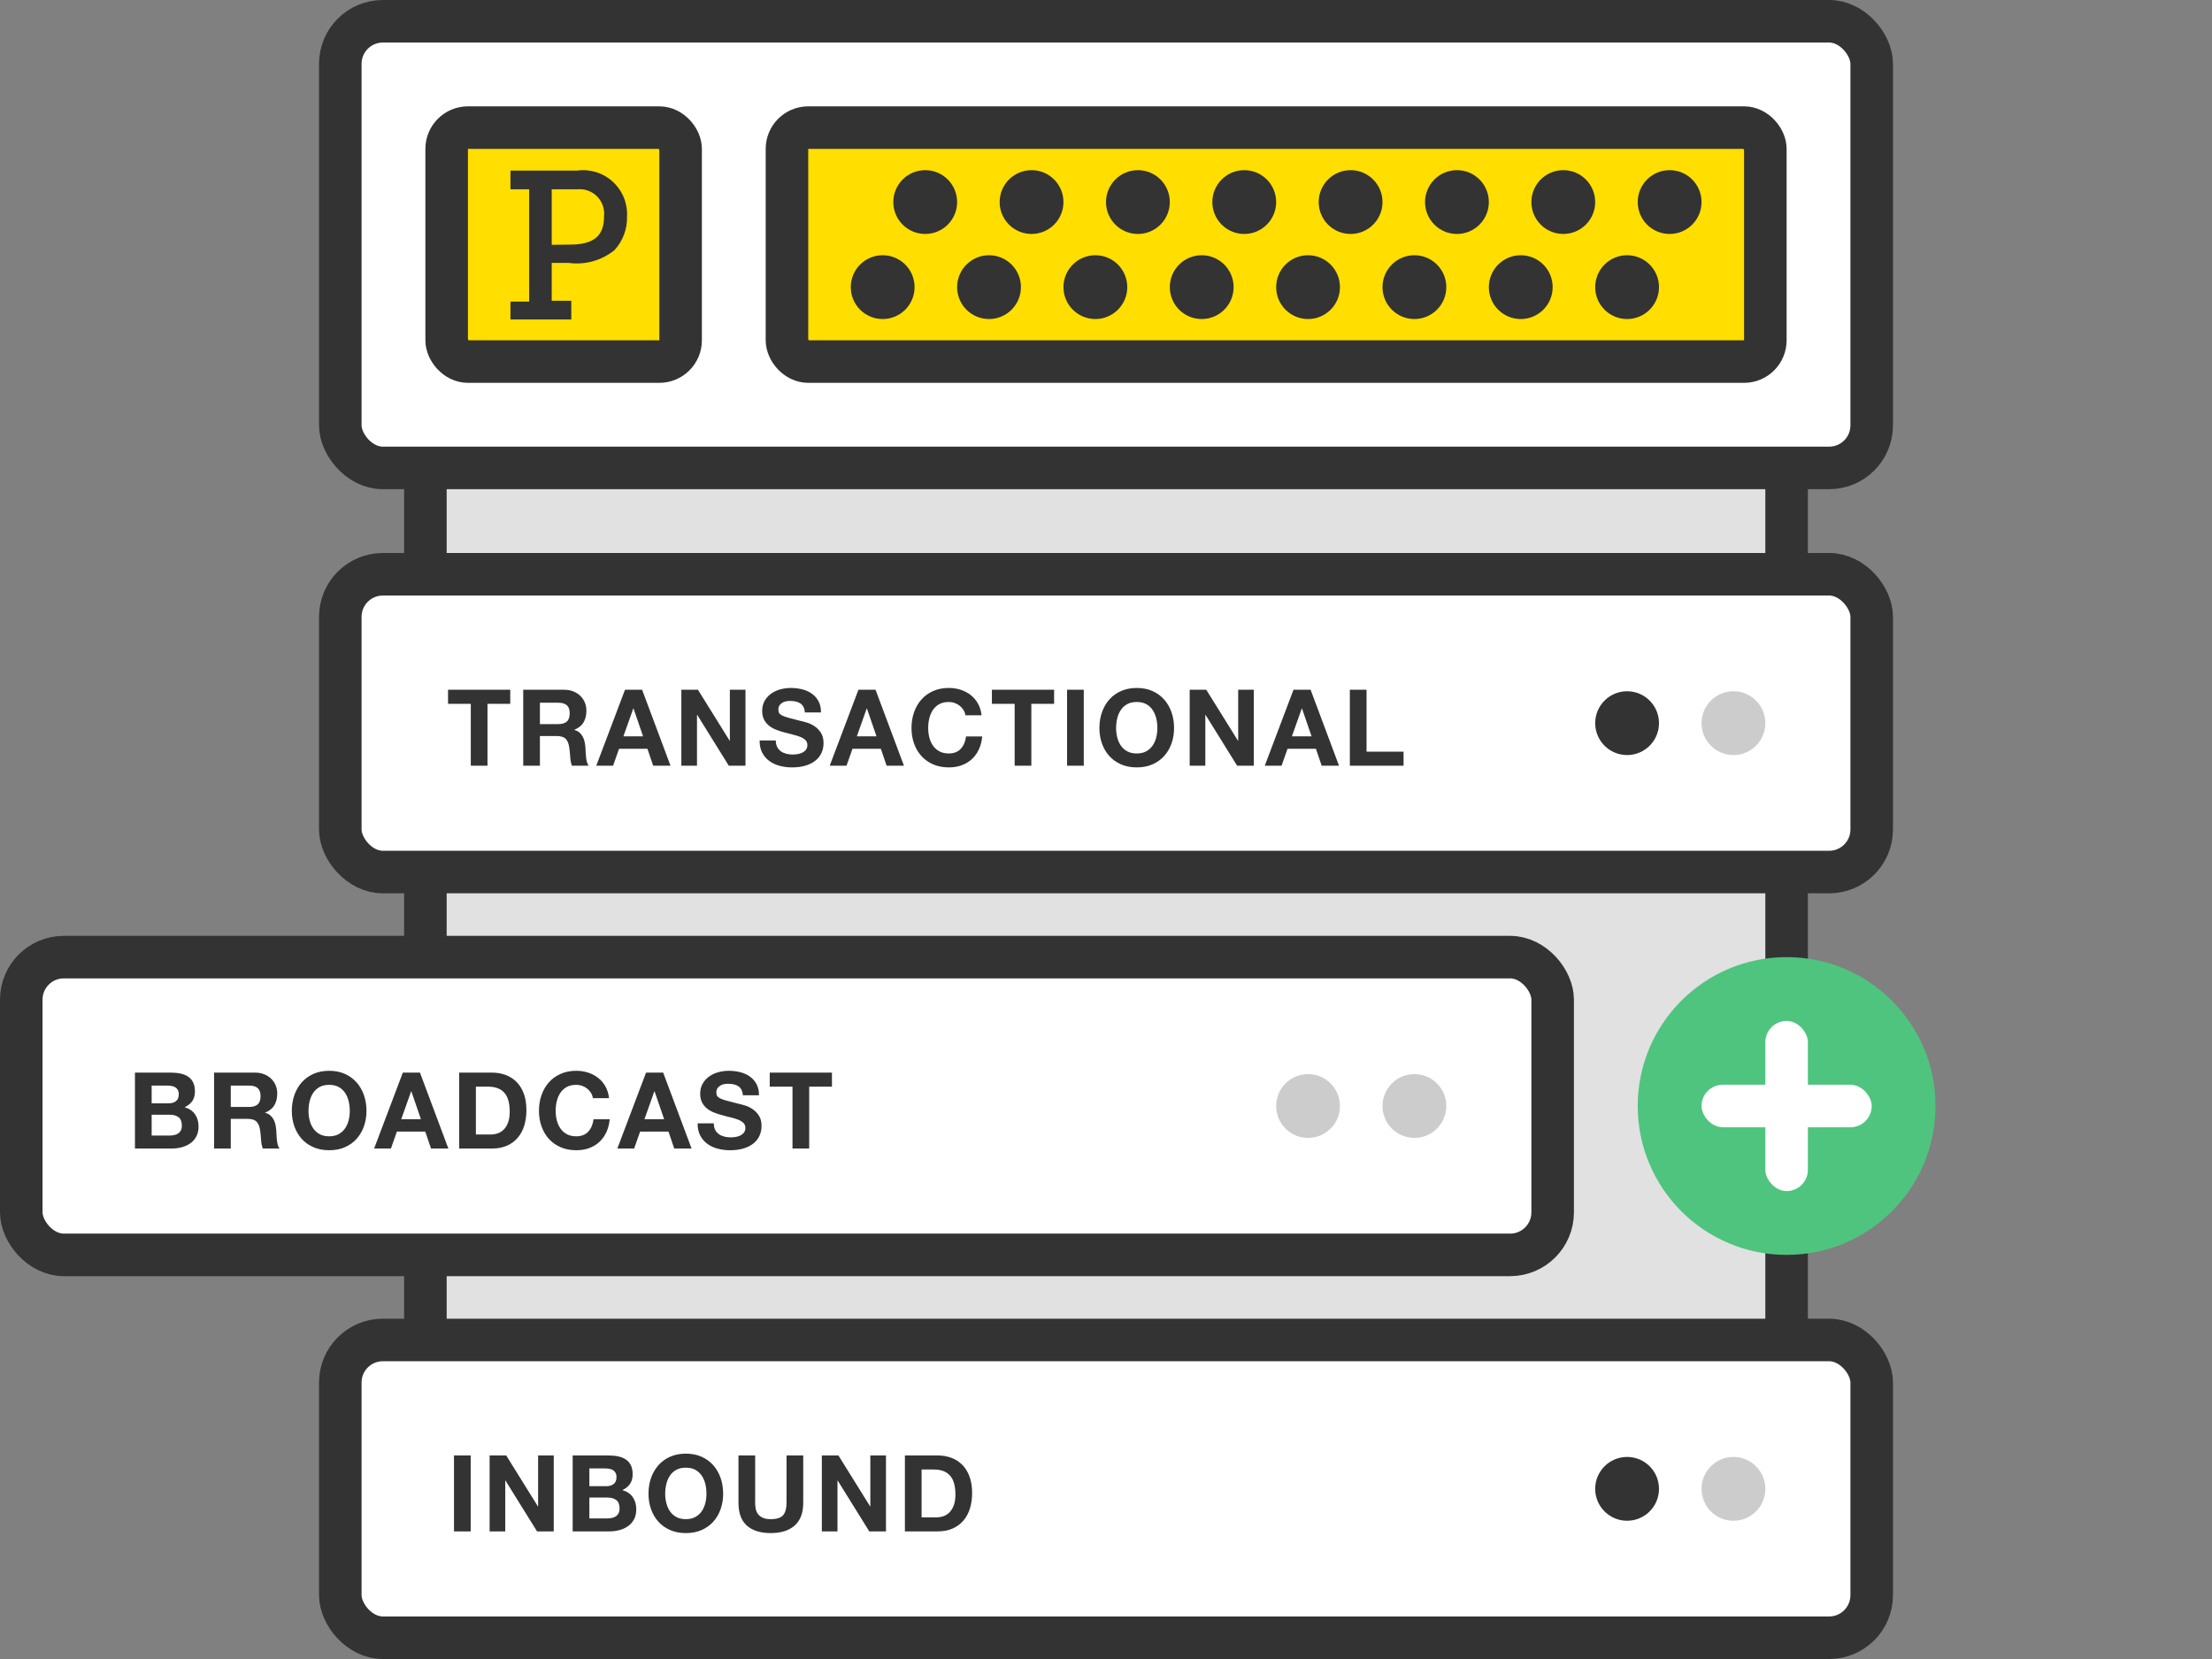
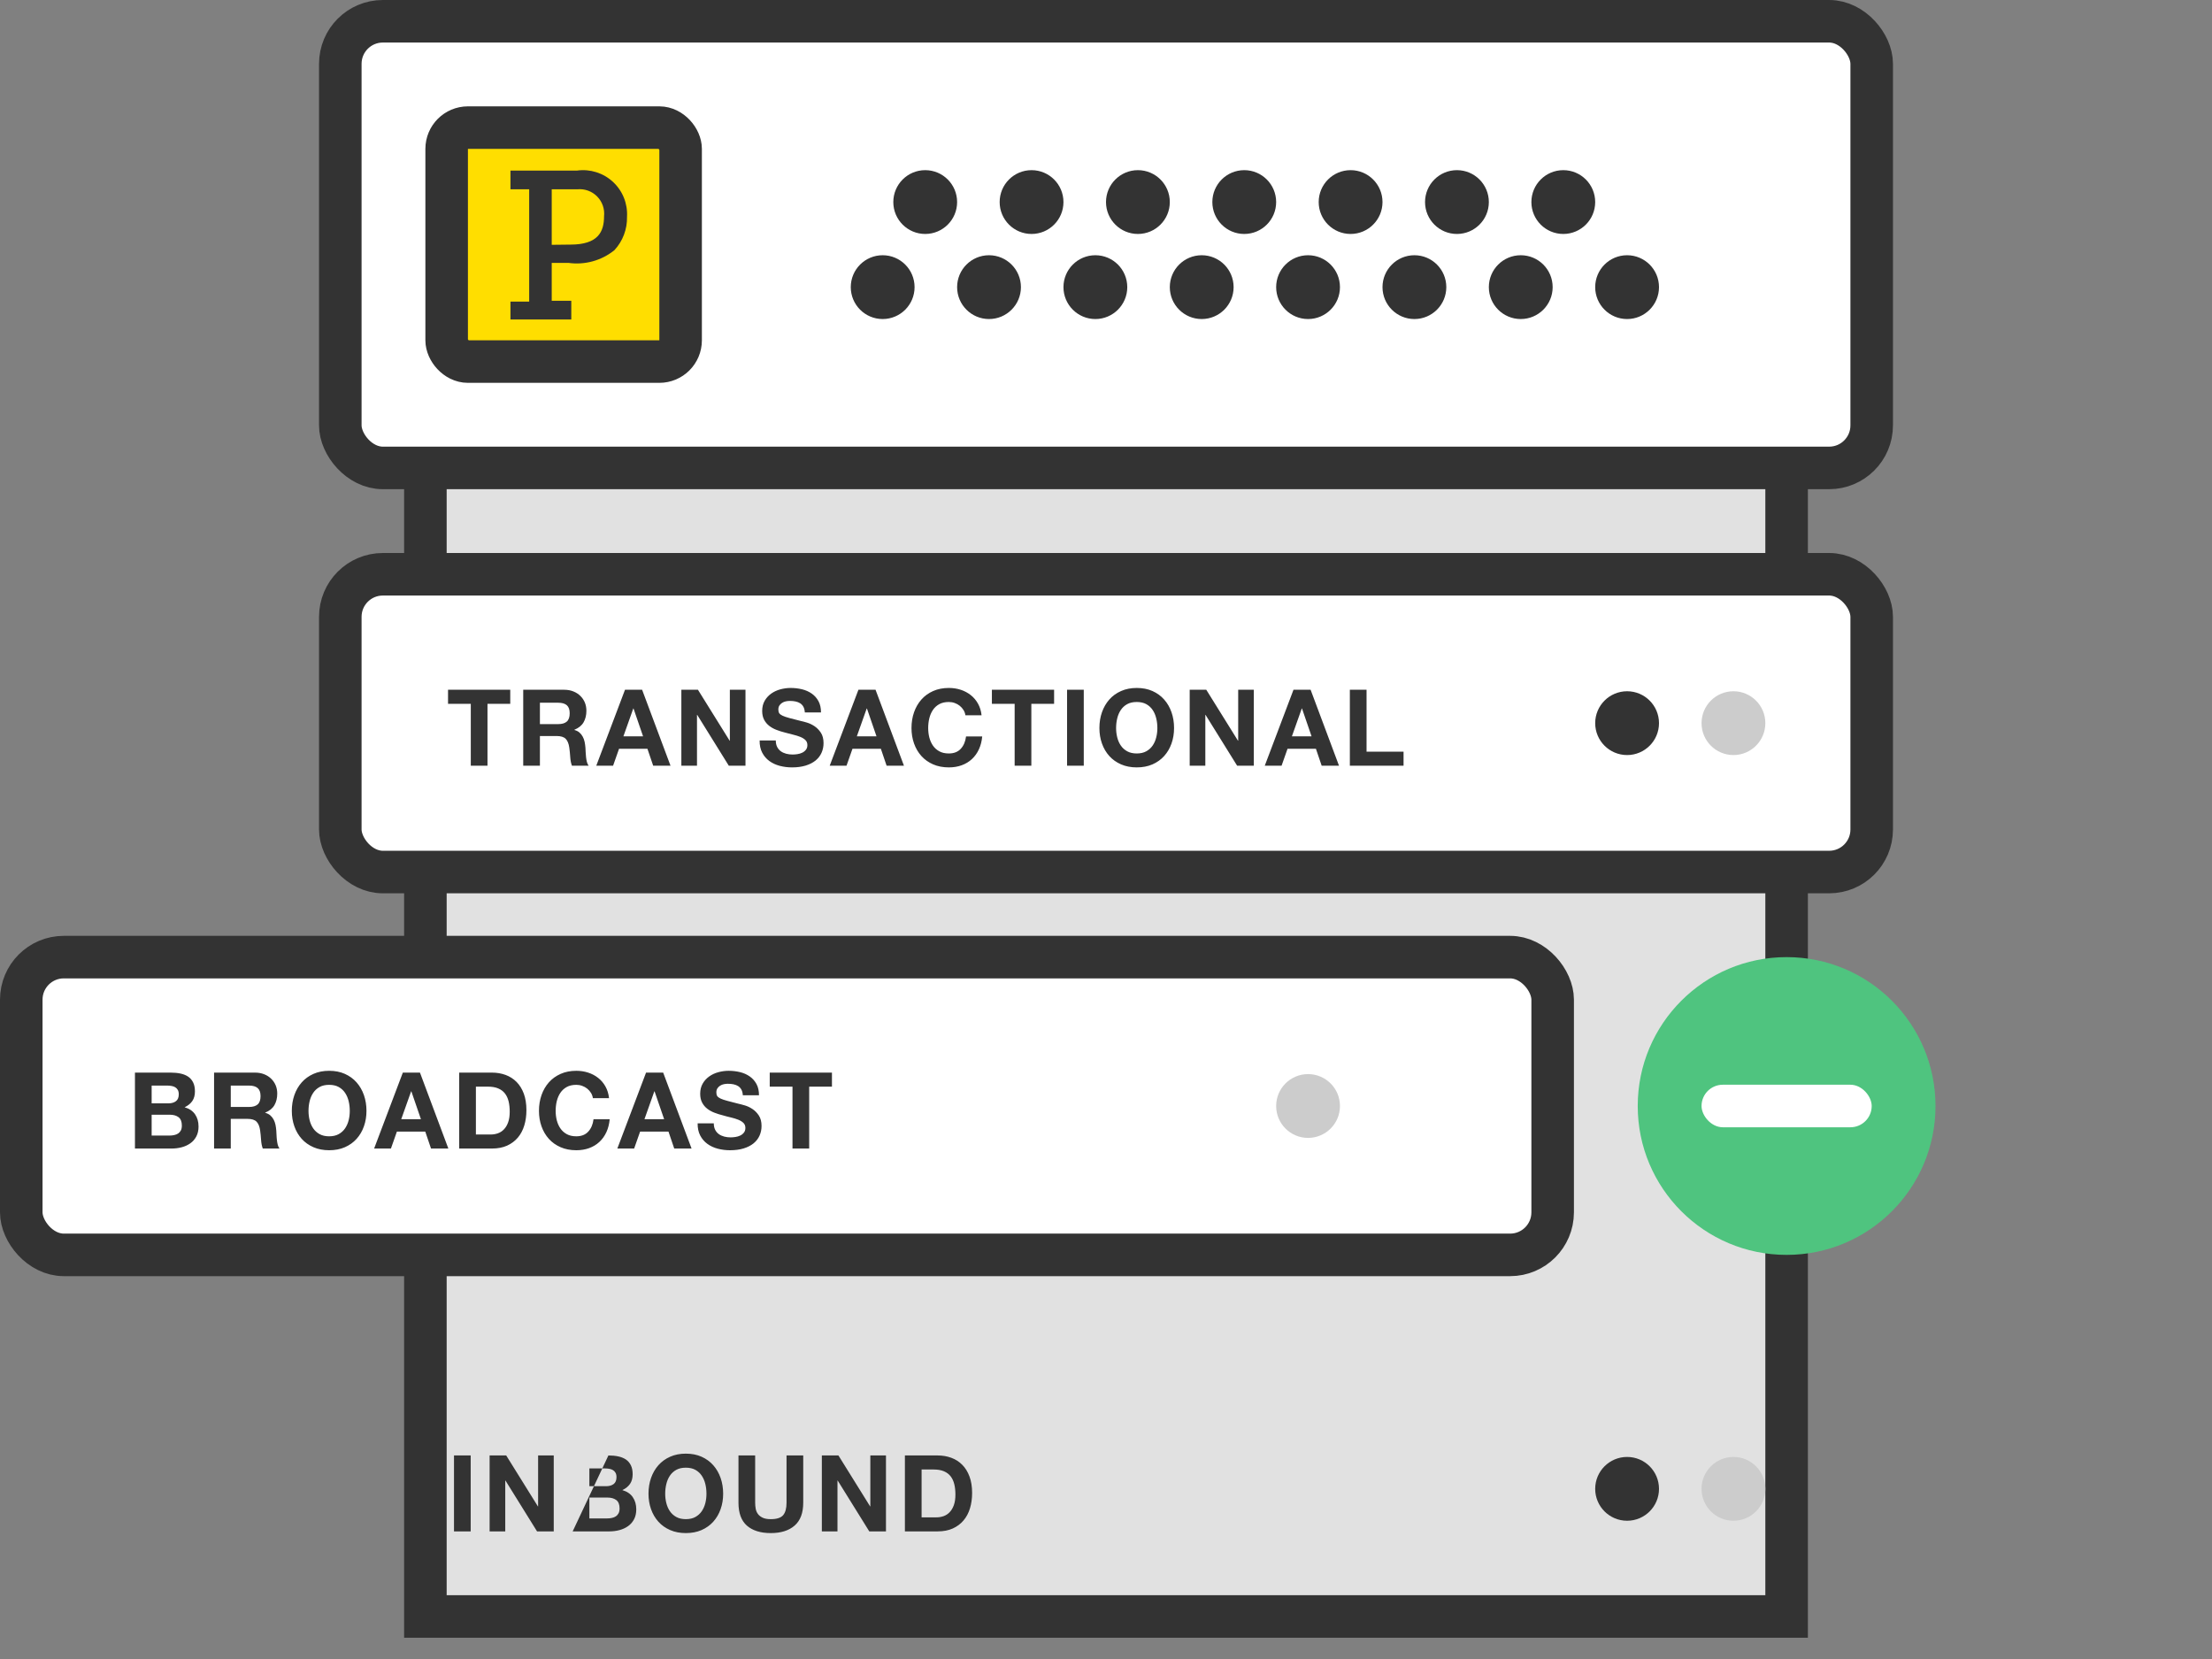
<svg xmlns="http://www.w3.org/2000/svg" width="104" height="78" viewBox="0 0 104 78">
  <rect x="0" y="0" width="104" height="78" fill="#808080" stroke="none" />
  <g fill="none" fill-rule="evenodd" transform="translate(1 1)">
    <rect width="64" height="72" x="19" y="3" fill="#E1E1E1" stroke="#333" stroke-width="2" />
    <g transform="translate(15 62)">
-       <rect width="72" height="14" fill="#FFF" stroke="#333" stroke-width="2" rx="2" />
      <circle cx="65.5" cy="7" r="1.5" fill="#CCC" fill-rule="nonzero" />
      <circle cx="60.5" cy="7" r="1.5" fill="#333" fill-rule="nonzero" />
-       <path fill="#333" fill-rule="nonzero" d="M5.345,5.43 L6.13,5.43 L6.13,9 L5.345,9 L5.345,5.43 Z M7.02,5.43 L7.8,5.43 L9.29,7.825 L9.3,7.825 L9.3,5.43 L10.035,5.43 L10.035,9 L9.25,9 L7.765,6.61 L7.755,6.61 L7.755,9 L7.02,9 L7.02,5.43 Z M11.71,6.875 L12.505,6.875 C12.645,6.875 12.76,6.842 12.85,6.775 C12.94,6.708 12.985,6.6 12.985,6.45 C12.985,6.367 12.97,6.298 12.94,6.245 C12.91,6.192 12.87,6.15 12.82,6.12 C12.77,6.09 12.713,6.069 12.648,6.058 C12.582,6.046 12.515,6.04 12.445,6.04 L11.71,6.04 L11.71,6.875 Z M13.26,7.06 C13.48,7.123 13.644,7.234 13.752,7.393 C13.861,7.551 13.915,7.742 13.915,7.965 C13.915,8.145 13.88,8.301 13.81,8.432 C13.74,8.564 13.646,8.672 13.527,8.755 C13.409,8.838 13.274,8.9 13.123,8.94 C12.971,8.98 12.815,9 12.655,9 L10.925,9 L10.925,5.43 L12.605,5.43 C12.775,5.43 12.93,5.445 13.07,5.475 C13.21,5.505 13.33,5.554 13.43,5.622 C13.53,5.691 13.607,5.782 13.662,5.895 C13.718,6.008 13.745,6.148 13.745,6.315 C13.745,6.495 13.704,6.645 13.623,6.765 C13.541,6.884 13.422,6.982 13.264,7.058 L13.26,7.06 Z M11.71,8.39 L12.55,8.39 C12.627,8.39 12.7,8.383 12.77,8.367 C12.84,8.352 12.902,8.328 12.955,8.293 C13.008,8.257 13.051,8.21 13.082,8.15 C13.114,8.09 13.13,8.013 13.13,7.92 C13.13,7.737 13.078,7.606 12.975,7.527 C12.872,7.449 12.735,7.41 12.565,7.41 L11.71,7.41 L11.71,8.39 Z M15.275,7.23 C15.275,7.38 15.292,7.526 15.328,7.668 C15.363,7.809 15.418,7.937 15.495,8.05 C15.572,8.163 15.672,8.254 15.795,8.322 C15.918,8.391 16.068,8.425 16.245,8.425 C16.422,8.425 16.572,8.391 16.695,8.322 C16.818,8.254 16.918,8.163 16.995,8.05 C17.072,7.937 17.127,7.809 17.163,7.668 C17.198,7.526 17.215,7.38 17.215,7.23 C17.215,7.073 17.198,6.922 17.163,6.775 C17.127,6.628 17.072,6.498 16.995,6.383 C16.918,6.267 16.818,6.176 16.695,6.107 C16.572,6.039 16.422,6.005 16.245,6.005 C16.068,6.005 15.918,6.039 15.795,6.107 C15.672,6.176 15.572,6.267 15.495,6.383 C15.418,6.498 15.363,6.628 15.328,6.775 C15.292,6.922 15.275,7.073 15.275,7.23 Z M14.49,7.23 C14.49,6.963 14.53,6.716 14.61,6.487 C14.69,6.259 14.805,6.06 14.955,5.89 C15.105,5.72 15.289,5.587 15.508,5.49 C15.726,5.393 15.972,5.345 16.245,5.345 C16.522,5.345 16.768,5.393 16.985,5.49 C17.202,5.587 17.385,5.72 17.535,5.89 C17.685,6.06 17.8,6.259 17.88,6.487 C17.96,6.716 18,6.963 18,7.23 C18,7.49 17.96,7.732 17.88,7.957 C17.8,8.183 17.685,8.378 17.535,8.545 C17.385,8.712 17.202,8.842 16.985,8.938 C16.768,9.033 16.522,9.08 16.245,9.08 C15.972,9.08 15.726,9.033 15.508,8.938 C15.289,8.842 15.105,8.712 14.955,8.545 C14.805,8.378 14.69,8.183 14.61,7.957 C14.53,7.732 14.49,7.49 14.49,7.23 Z M21.765,7.65 C21.765,8.133 21.63,8.492 21.36,8.727 C21.09,8.963 20.717,9.08 20.24,9.08 C19.757,9.08 19.383,8.963 19.117,8.73 C18.852,8.497 18.72,8.137 18.72,7.65 L18.72,5.43 L19.505,5.43 L19.505,7.65 C19.505,7.747 19.513,7.842 19.53,7.935 C19.547,8.028 19.582,8.111 19.635,8.182 C19.688,8.254 19.762,8.312 19.858,8.357 C19.953,8.403 20.08,8.425 20.24,8.425 C20.52,8.425 20.713,8.363 20.82,8.238 C20.927,8.112 20.98,7.917 20.98,7.65 L20.98,5.43 L21.765,5.43 L21.765,7.65 Z M22.64,5.43 L23.42,5.43 L24.91,7.825 L24.92,7.825 L24.92,5.43 L25.655,5.43 L25.655,9 L24.87,9 L23.385,6.61 L23.375,6.61 L23.375,9 L22.64,9 L22.64,5.43 Z M27.33,8.34 L28.03,8.34 C28.143,8.34 28.253,8.322 28.36,8.285 C28.467,8.248 28.562,8.188 28.645,8.102 C28.728,8.017 28.795,7.907 28.845,7.77 C28.895,7.633 28.92,7.467 28.92,7.27 C28.92,7.09 28.903,6.928 28.867,6.782 C28.832,6.637 28.775,6.513 28.695,6.41 C28.615,6.307 28.509,6.228 28.378,6.173 C28.246,6.117 28.083,6.09 27.89,6.09 L27.33,6.09 L27.33,8.34 Z M26.545,5.43 L28.085,5.43 C28.315,5.43 28.529,5.467 28.727,5.54 C28.926,5.613 29.097,5.723 29.242,5.87 C29.388,6.017 29.501,6.2 29.582,6.42 C29.664,6.64 29.705,6.898 29.705,7.195 C29.705,7.455 29.672,7.695 29.605,7.915 C29.538,8.135 29.438,8.325 29.302,8.485 C29.167,8.645 28.999,8.771 28.797,8.863 C28.596,8.954 28.358,9 28.085,9 L26.545,9 L26.545,5.43 Z" />
+       <path fill="#333" fill-rule="nonzero" d="M5.345,5.43 L6.13,5.43 L6.13,9 L5.345,9 L5.345,5.43 Z M7.02,5.43 L7.8,5.43 L9.29,7.825 L9.3,7.825 L9.3,5.43 L10.035,5.43 L10.035,9 L9.25,9 L7.765,6.61 L7.755,6.61 L7.755,9 L7.02,9 L7.02,5.43 Z M11.71,6.875 L12.505,6.875 C12.645,6.875 12.76,6.842 12.85,6.775 C12.94,6.708 12.985,6.6 12.985,6.45 C12.985,6.367 12.97,6.298 12.94,6.245 C12.91,6.192 12.87,6.15 12.82,6.12 C12.77,6.09 12.713,6.069 12.648,6.058 C12.582,6.046 12.515,6.04 12.445,6.04 L11.71,6.04 L11.71,6.875 Z M13.26,7.06 C13.48,7.123 13.644,7.234 13.752,7.393 C13.861,7.551 13.915,7.742 13.915,7.965 C13.915,8.145 13.88,8.301 13.81,8.432 C13.74,8.564 13.646,8.672 13.527,8.755 C13.409,8.838 13.274,8.9 13.123,8.94 C12.971,8.98 12.815,9 12.655,9 L10.925,9 L12.605,5.43 C12.775,5.43 12.93,5.445 13.07,5.475 C13.21,5.505 13.33,5.554 13.43,5.622 C13.53,5.691 13.607,5.782 13.662,5.895 C13.718,6.008 13.745,6.148 13.745,6.315 C13.745,6.495 13.704,6.645 13.623,6.765 C13.541,6.884 13.422,6.982 13.264,7.058 L13.26,7.06 Z M11.71,8.39 L12.55,8.39 C12.627,8.39 12.7,8.383 12.77,8.367 C12.84,8.352 12.902,8.328 12.955,8.293 C13.008,8.257 13.051,8.21 13.082,8.15 C13.114,8.09 13.13,8.013 13.13,7.92 C13.13,7.737 13.078,7.606 12.975,7.527 C12.872,7.449 12.735,7.41 12.565,7.41 L11.71,7.41 L11.71,8.39 Z M15.275,7.23 C15.275,7.38 15.292,7.526 15.328,7.668 C15.363,7.809 15.418,7.937 15.495,8.05 C15.572,8.163 15.672,8.254 15.795,8.322 C15.918,8.391 16.068,8.425 16.245,8.425 C16.422,8.425 16.572,8.391 16.695,8.322 C16.818,8.254 16.918,8.163 16.995,8.05 C17.072,7.937 17.127,7.809 17.163,7.668 C17.198,7.526 17.215,7.38 17.215,7.23 C17.215,7.073 17.198,6.922 17.163,6.775 C17.127,6.628 17.072,6.498 16.995,6.383 C16.918,6.267 16.818,6.176 16.695,6.107 C16.572,6.039 16.422,6.005 16.245,6.005 C16.068,6.005 15.918,6.039 15.795,6.107 C15.672,6.176 15.572,6.267 15.495,6.383 C15.418,6.498 15.363,6.628 15.328,6.775 C15.292,6.922 15.275,7.073 15.275,7.23 Z M14.49,7.23 C14.49,6.963 14.53,6.716 14.61,6.487 C14.69,6.259 14.805,6.06 14.955,5.89 C15.105,5.72 15.289,5.587 15.508,5.49 C15.726,5.393 15.972,5.345 16.245,5.345 C16.522,5.345 16.768,5.393 16.985,5.49 C17.202,5.587 17.385,5.72 17.535,5.89 C17.685,6.06 17.8,6.259 17.88,6.487 C17.96,6.716 18,6.963 18,7.23 C18,7.49 17.96,7.732 17.88,7.957 C17.8,8.183 17.685,8.378 17.535,8.545 C17.385,8.712 17.202,8.842 16.985,8.938 C16.768,9.033 16.522,9.08 16.245,9.08 C15.972,9.08 15.726,9.033 15.508,8.938 C15.289,8.842 15.105,8.712 14.955,8.545 C14.805,8.378 14.69,8.183 14.61,7.957 C14.53,7.732 14.49,7.49 14.49,7.23 Z M21.765,7.65 C21.765,8.133 21.63,8.492 21.36,8.727 C21.09,8.963 20.717,9.08 20.24,9.08 C19.757,9.08 19.383,8.963 19.117,8.73 C18.852,8.497 18.72,8.137 18.72,7.65 L18.72,5.43 L19.505,5.43 L19.505,7.65 C19.505,7.747 19.513,7.842 19.53,7.935 C19.547,8.028 19.582,8.111 19.635,8.182 C19.688,8.254 19.762,8.312 19.858,8.357 C19.953,8.403 20.08,8.425 20.24,8.425 C20.52,8.425 20.713,8.363 20.82,8.238 C20.927,8.112 20.98,7.917 20.98,7.65 L20.98,5.43 L21.765,5.43 L21.765,7.65 Z M22.64,5.43 L23.42,5.43 L24.91,7.825 L24.92,7.825 L24.92,5.43 L25.655,5.43 L25.655,9 L24.87,9 L23.385,6.61 L23.375,6.61 L23.375,9 L22.64,9 L22.64,5.43 Z M27.33,8.34 L28.03,8.34 C28.143,8.34 28.253,8.322 28.36,8.285 C28.467,8.248 28.562,8.188 28.645,8.102 C28.728,8.017 28.795,7.907 28.845,7.77 C28.895,7.633 28.92,7.467 28.92,7.27 C28.92,7.09 28.903,6.928 28.867,6.782 C28.832,6.637 28.775,6.513 28.695,6.41 C28.615,6.307 28.509,6.228 28.378,6.173 C28.246,6.117 28.083,6.09 27.89,6.09 L27.33,6.09 L27.33,8.34 Z M26.545,5.43 L28.085,5.43 C28.315,5.43 28.529,5.467 28.727,5.54 C28.926,5.613 29.097,5.723 29.242,5.87 C29.388,6.017 29.501,6.2 29.582,6.42 C29.664,6.64 29.705,6.898 29.705,7.195 C29.705,7.455 29.672,7.695 29.605,7.915 C29.538,8.135 29.438,8.325 29.302,8.485 C29.167,8.645 28.999,8.771 28.797,8.863 C28.596,8.954 28.358,9 28.085,9 L26.545,9 L26.545,5.43 Z" />
    </g>
    <g transform="translate(0 44)">
      <rect width="72" height="14" fill="#FFF" stroke="#333" stroke-width="2" rx="2" />
-       <circle cx="65.5" cy="7" r="1.5" fill="#CCC" fill-rule="nonzero" />
      <circle cx="60.5" cy="7" r="1.5" fill="#CCC" fill-rule="nonzero" />
      <path fill="#333" fill-rule="nonzero" d="M6.13,6.875 L6.13,6.04 L6.865,6.04 C6.935,6.04 7.002,6.046 7.067,6.058 C7.133,6.069 7.19,6.09 7.24,6.12 C7.29,6.15 7.33,6.192 7.36,6.245 C7.39,6.298 7.405,6.367 7.405,6.45 C7.405,6.6 7.36,6.708 7.27,6.775 C7.18,6.842 7.065,6.875 6.925,6.875 L6.13,6.875 Z M7.68,7.06 C7.842,6.982 7.961,6.884 8.043,6.765 C8.124,6.645 8.165,6.495 8.165,6.315 C8.165,6.148 8.138,6.008 8.082,5.895 C8.027,5.782 7.95,5.691 7.85,5.622 C7.75,5.554 7.63,5.505 7.49,5.475 C7.35,5.445 7.195,5.43 7.025,5.43 L5.345,5.43 L5.345,9 L7.075,9 C7.235,9 7.391,8.98 7.543,8.94 C7.694,8.9 7.829,8.838 7.947,8.755 C8.066,8.672 8.16,8.564 8.23,8.432 C8.3,8.301 8.335,8.145 8.335,7.965 C8.335,7.742 8.281,7.551 8.172,7.393 C8.064,7.234 7.9,7.123 7.68,7.06 Z M6.13,8.39 L6.13,7.41 L6.985,7.41 C7.155,7.41 7.292,7.449 7.395,7.527 C7.498,7.606 7.55,7.737 7.55,7.92 C7.55,8.013 7.534,8.09 7.503,8.15 C7.471,8.21 7.428,8.257 7.375,8.293 C7.322,8.328 7.26,8.352 7.19,8.367 C7.12,8.383 7.047,8.39 6.97,8.39 L6.13,8.39 Z M9.85,7.045 L9.85,6.04 L10.71,6.04 C10.89,6.04 11.025,6.079 11.115,6.157 C11.205,6.236 11.25,6.362 11.25,6.535 C11.25,6.715 11.205,6.845 11.115,6.925 C11.025,7.005 10.89,7.045 10.71,7.045 L9.85,7.045 Z M9.065,5.43 L9.065,9 L9.85,9 L9.85,7.605 L10.635,7.605 C10.832,7.605 10.973,7.648 11.06,7.735 C11.147,7.822 11.203,7.958 11.23,8.145 C11.25,8.288 11.265,8.438 11.275,8.595 C11.285,8.752 11.312,8.887 11.355,9 L12.14,9 C12.103,8.95 12.076,8.889 12.057,8.818 C12.039,8.746 12.026,8.67 12.018,8.59 L12.007,8.471 L12.007,8.471 L11.99,8.155 L11.99,8.155 C11.983,8.065 11.971,7.975 11.953,7.885 C11.934,7.795 11.905,7.713 11.865,7.638 C11.825,7.562 11.773,7.498 11.71,7.442 C11.647,7.387 11.567,7.347 11.47,7.32 L11.47,7.31 C11.67,7.23 11.814,7.113 11.902,6.96 C11.991,6.807 12.035,6.625 12.035,6.415 C12.035,6.278 12.011,6.151 11.963,6.032 C11.914,5.914 11.844,5.81 11.752,5.72 C11.661,5.63 11.551,5.559 11.422,5.508 C11.294,5.456 11.15,5.43 10.99,5.43 L9.065,5.43 Z M13.505,7.23 C13.505,7.073 13.522,6.922 13.557,6.775 C13.593,6.628 13.648,6.498 13.725,6.383 C13.802,6.267 13.902,6.176 14.025,6.107 C14.148,6.039 14.298,6.005 14.475,6.005 C14.652,6.005 14.802,6.039 14.925,6.107 C15.048,6.176 15.148,6.267 15.225,6.383 C15.302,6.498 15.357,6.628 15.393,6.775 C15.428,6.922 15.445,7.073 15.445,7.23 C15.445,7.38 15.428,7.526 15.393,7.668 C15.357,7.809 15.302,7.937 15.225,8.05 C15.148,8.163 15.048,8.254 14.925,8.322 C14.802,8.391 14.652,8.425 14.475,8.425 C14.298,8.425 14.148,8.391 14.025,8.322 C13.902,8.254 13.802,8.163 13.725,8.05 C13.648,7.937 13.593,7.809 13.557,7.668 C13.522,7.526 13.505,7.38 13.505,7.23 Z M12.72,7.23 C12.72,7.49 12.76,7.732 12.84,7.957 C12.92,8.183 13.035,8.378 13.185,8.545 C13.335,8.712 13.519,8.842 13.738,8.938 C13.956,9.033 14.202,9.08 14.475,9.08 C14.752,9.08 14.998,9.033 15.215,8.938 C15.432,8.842 15.615,8.712 15.765,8.545 C15.915,8.378 16.03,8.183 16.11,7.957 C16.19,7.732 16.23,7.49 16.23,7.23 C16.23,6.963 16.19,6.716 16.11,6.487 C16.03,6.259 15.915,6.06 15.765,5.89 C15.615,5.72 15.432,5.587 15.215,5.49 C14.998,5.393 14.752,5.345 14.475,5.345 C14.202,5.345 13.956,5.393 13.738,5.49 C13.519,5.587 13.335,5.72 13.185,5.89 C13.035,6.06 12.92,6.259 12.84,6.487 C12.76,6.716 12.72,6.963 12.72,7.23 Z M17.865,7.62 L18.33,6.31 L18.34,6.31 L18.79,7.62 L17.865,7.62 Z M17.94,5.43 L16.59,9 L17.38,9 L17.66,8.205 L18.995,8.205 L19.265,9 L20.08,9 L18.745,5.43 L17.94,5.43 Z M21.375,8.34 L21.375,6.09 L21.935,6.09 C22.128,6.09 22.291,6.117 22.422,6.173 C22.554,6.228 22.66,6.307 22.74,6.41 C22.82,6.513 22.877,6.637 22.913,6.782 C22.948,6.928 22.965,7.09 22.965,7.27 C22.965,7.467 22.94,7.633 22.89,7.77 C22.84,7.907 22.773,8.017 22.69,8.102 C22.607,8.188 22.512,8.248 22.405,8.285 C22.298,8.322 22.188,8.34 22.075,8.34 L21.375,8.34 Z M20.59,5.43 L20.59,9 L22.13,9 C22.403,9 22.641,8.954 22.843,8.863 C23.044,8.771 23.212,8.645 23.348,8.485 C23.483,8.325 23.583,8.135 23.65,7.915 C23.717,7.695 23.75,7.455 23.75,7.195 C23.75,6.898 23.709,6.64 23.628,6.42 C23.546,6.2 23.433,6.017 23.288,5.87 C23.142,5.723 22.971,5.613 22.773,5.54 C22.574,5.467 22.36,5.43 22.13,5.43 L20.59,5.43 Z M26.875,6.63 L27.635,6.63 C27.612,6.423 27.555,6.24 27.465,6.08 C27.375,5.92 27.261,5.786 27.122,5.678 C26.984,5.569 26.828,5.487 26.652,5.43 C26.477,5.373 26.292,5.345 26.095,5.345 C25.822,5.345 25.576,5.393 25.358,5.49 C25.139,5.587 24.955,5.72 24.805,5.89 C24.655,6.06 24.54,6.259 24.46,6.487 C24.38,6.716 24.34,6.963 24.34,7.23 C24.34,7.49 24.38,7.732 24.46,7.957 C24.54,8.183 24.655,8.378 24.805,8.545 C24.955,8.712 25.139,8.842 25.358,8.938 C25.576,9.033 25.822,9.08 26.095,9.08 C26.315,9.08 26.517,9.047 26.7,8.98 C26.883,8.913 27.043,8.817 27.18,8.69 C27.317,8.563 27.427,8.41 27.51,8.23 C27.593,8.05 27.645,7.848 27.665,7.625 L26.905,7.625 C26.875,7.865 26.793,8.058 26.657,8.205 C26.522,8.352 26.335,8.425 26.095,8.425 C25.918,8.425 25.768,8.391 25.645,8.322 C25.522,8.254 25.422,8.163 25.345,8.05 C25.268,7.937 25.213,7.809 25.177,7.668 C25.142,7.526 25.125,7.38 25.125,7.23 C25.125,7.073 25.142,6.922 25.177,6.775 C25.213,6.628 25.268,6.498 25.345,6.383 C25.422,6.267 25.522,6.176 25.645,6.107 C25.768,6.039 25.918,6.005 26.095,6.005 C26.192,6.005 26.284,6.021 26.372,6.053 C26.461,6.084 26.54,6.128 26.61,6.185 C26.68,6.242 26.738,6.307 26.785,6.383 C26.832,6.458 26.862,6.54 26.875,6.63 Z M29.3,7.62 L29.765,6.31 L29.775,6.31 L30.225,7.62 L29.3,7.62 Z M29.375,5.43 L28.025,9 L28.815,9 L29.095,8.205 L30.43,8.205 L30.7,9 L31.515,9 L30.18,5.43 L29.375,5.43 Z M32.56,7.815 L31.8,7.815 C31.797,8.035 31.837,8.225 31.92,8.385 C32.003,8.545 32.116,8.677 32.258,8.78 C32.399,8.883 32.562,8.959 32.748,9.008 C32.933,9.056 33.123,9.08 33.32,9.08 C33.563,9.08 33.777,9.052 33.962,8.995 C34.148,8.938 34.302,8.859 34.428,8.758 C34.553,8.656 34.647,8.535 34.71,8.395 C34.773,8.255 34.805,8.103 34.805,7.94 C34.805,7.74 34.763,7.576 34.678,7.447 C34.592,7.319 34.492,7.217 34.375,7.14 C34.258,7.063 34.141,7.008 34.023,6.973 L33.82,6.917 C33.792,6.91 33.767,6.904 33.745,6.9 L33.203,6.76 L33.203,6.76 C33.064,6.723 32.956,6.687 32.877,6.65 C32.799,6.613 32.747,6.573 32.72,6.53 C32.693,6.487 32.68,6.43 32.68,6.36 C32.68,6.283 32.697,6.22 32.73,6.17 C32.763,6.12 32.806,6.078 32.858,6.045 C32.909,6.012 32.967,5.988 33.03,5.975 C33.093,5.962 33.157,5.955 33.22,5.955 C33.317,5.955 33.406,5.963 33.487,5.98 C33.569,5.997 33.642,6.025 33.705,6.065 C33.768,6.105 33.819,6.16 33.858,6.23 C33.896,6.3 33.918,6.388 33.925,6.495 L34.685,6.495 C34.685,6.288 34.646,6.113 34.568,5.968 C34.489,5.822 34.383,5.703 34.25,5.61 C34.117,5.517 33.964,5.449 33.792,5.407 C33.621,5.366 33.442,5.345 33.255,5.345 C33.095,5.345 32.935,5.367 32.775,5.41 C32.615,5.453 32.472,5.52 32.345,5.61 C32.218,5.7 32.116,5.812 32.038,5.947 C31.959,6.083 31.92,6.242 31.92,6.425 C31.92,6.588 31.951,6.727 32.013,6.843 C32.074,6.958 32.155,7.053 32.255,7.13 C32.355,7.207 32.468,7.269 32.595,7.317 L32.788,7.384 L32.788,7.384 L33.179,7.493 L33.179,7.493 L33.37,7.54 C33.497,7.57 33.61,7.605 33.71,7.645 C33.81,7.685 33.891,7.735 33.953,7.795 C34.014,7.855 34.045,7.933 34.045,8.03 C34.045,8.12 34.022,8.194 33.975,8.252 C33.928,8.311 33.87,8.357 33.8,8.39 C33.73,8.423 33.655,8.446 33.575,8.457 C33.495,8.469 33.42,8.475 33.35,8.475 C33.247,8.475 33.147,8.463 33.05,8.438 C32.953,8.412 32.869,8.374 32.797,8.322 C32.726,8.271 32.668,8.203 32.625,8.12 C32.582,8.037 32.56,7.935 32.56,7.815 Z M36.26,6.09 L35.19,6.09 L35.19,5.43 L38.115,5.43 L38.115,6.09 L37.045,6.09 L37.045,9 L36.26,9 L36.26,6.09 Z" />
    </g>
    <g transform="translate(15 26)">
      <rect width="72" height="14" fill="#FFF" stroke="#333" stroke-width="2" rx="2" />
      <circle cx="65.5" cy="7" r="1.5" fill="#CCC" fill-rule="nonzero" />
      <circle cx="60.5" cy="7" r="1.5" fill="#333" fill-rule="nonzero" />
      <path fill="#333" fill-rule="nonzero" d="M6.135,6.09 L5.065,6.09 L5.065,5.43 L7.99,5.43 L7.99,6.09 L6.92,6.09 L6.92,9 L6.135,9 L6.135,6.09 Z M9.385,7.045 L10.245,7.045 C10.425,7.045 10.56,7.005 10.65,6.925 C10.74,6.845 10.785,6.715 10.785,6.535 C10.785,6.362 10.74,6.236 10.65,6.157 C10.56,6.079 10.425,6.04 10.245,6.04 L9.385,6.04 L9.385,7.045 Z M8.6,5.43 L10.525,5.43 C10.685,5.43 10.829,5.456 10.957,5.508 C11.086,5.559 11.196,5.63 11.287,5.72 C11.379,5.81 11.449,5.914 11.498,6.032 C11.546,6.151 11.57,6.278 11.57,6.415 C11.57,6.625 11.526,6.807 11.438,6.96 C11.349,7.113 11.205,7.23 11.005,7.31 L11.005,7.32 C11.102,7.347 11.182,7.387 11.245,7.442 C11.308,7.498 11.36,7.562 11.4,7.638 C11.44,7.713 11.469,7.795 11.488,7.885 C11.506,7.975 11.518,8.065 11.525,8.155 C11.528,8.212 11.532,8.278 11.535,8.355 C11.538,8.432 11.544,8.51 11.553,8.59 C11.561,8.67 11.574,8.746 11.592,8.818 C11.611,8.889 11.638,8.95 11.675,9 L10.89,9 C10.847,8.887 10.82,8.752 10.81,8.595 C10.8,8.438 10.785,8.288 10.765,8.145 C10.738,7.958 10.682,7.822 10.595,7.735 C10.508,7.648 10.367,7.605 10.17,7.605 L9.385,7.605 L9.385,9 L8.6,9 L8.6,5.43 Z M13.31,7.62 L14.235,7.62 L13.785,6.31 L13.775,6.31 L13.31,7.62 Z M13.385,5.43 L14.19,5.43 L15.525,9 L14.71,9 L14.44,8.205 L13.105,8.205 L12.825,9 L12.035,9 L13.385,5.43 Z M16.035,5.43 L16.815,5.43 L18.305,7.825 L18.315,7.825 L18.315,5.43 L19.05,5.43 L19.05,9 L18.265,9 L16.78,6.61 L16.77,6.61 L16.77,9 L16.035,9 L16.035,5.43 Z M20.475,7.815 C20.475,7.935 20.497,8.037 20.54,8.12 C20.583,8.203 20.641,8.271 20.712,8.322 C20.784,8.374 20.868,8.412 20.965,8.438 C21.062,8.463 21.162,8.475 21.265,8.475 C21.335,8.475 21.41,8.469 21.49,8.457 C21.57,8.446 21.645,8.423 21.715,8.39 C21.785,8.357 21.843,8.311 21.89,8.252 C21.937,8.194 21.96,8.12 21.96,8.03 C21.96,7.933 21.929,7.855 21.867,7.795 C21.806,7.735 21.725,7.685 21.625,7.645 C21.525,7.605 21.412,7.57 21.285,7.54 C21.158,7.51 21.03,7.477 20.9,7.44 C20.767,7.407 20.637,7.366 20.51,7.317 C20.383,7.269 20.27,7.207 20.17,7.13 C20.07,7.053 19.989,6.958 19.927,6.843 C19.866,6.727 19.835,6.588 19.835,6.425 C19.835,6.242 19.874,6.083 19.953,5.947 C20.031,5.812 20.133,5.7 20.26,5.61 C20.387,5.52 20.53,5.453 20.69,5.41 C20.85,5.367 21.01,5.345 21.17,5.345 C21.357,5.345 21.536,5.366 21.707,5.407 C21.879,5.449 22.032,5.517 22.165,5.61 C22.298,5.703 22.404,5.822 22.483,5.968 C22.561,6.113 22.6,6.288 22.6,6.495 L21.84,6.495 C21.833,6.388 21.811,6.3 21.773,6.23 C21.734,6.16 21.683,6.105 21.62,6.065 C21.557,6.025 21.484,5.997 21.402,5.98 C21.321,5.963 21.232,5.955 21.135,5.955 C21.072,5.955 21.008,5.962 20.945,5.975 C20.882,5.988 20.824,6.012 20.773,6.045 C20.721,6.078 20.678,6.12 20.645,6.17 C20.612,6.22 20.595,6.283 20.595,6.36 C20.595,6.43 20.608,6.487 20.635,6.53 C20.662,6.573 20.714,6.613 20.793,6.65 C20.871,6.687 20.979,6.723 21.117,6.76 C21.256,6.797 21.437,6.843 21.66,6.9 C21.727,6.913 21.819,6.937 21.938,6.973 C22.056,7.008 22.173,7.063 22.29,7.14 C22.407,7.217 22.507,7.319 22.593,7.447 C22.678,7.576 22.72,7.74 22.72,7.94 C22.72,8.103 22.688,8.255 22.625,8.395 C22.562,8.535 22.468,8.656 22.343,8.758 C22.217,8.859 22.063,8.938 21.878,8.995 C21.692,9.052 21.478,9.08 21.235,9.08 C21.038,9.08 20.848,9.056 20.663,9.008 C20.477,8.959 20.314,8.883 20.172,8.78 C20.031,8.677 19.918,8.545 19.835,8.385 C19.752,8.225 19.712,8.035 19.715,7.815 L20.475,7.815 Z M24.285,7.62 L25.21,7.62 L24.76,6.31 L24.75,6.31 L24.285,7.62 Z M24.36,5.43 L25.165,5.43 L26.5,9 L25.685,9 L25.415,8.205 L24.08,8.205 L23.8,9 L23.01,9 L24.36,5.43 Z M29.39,6.63 C29.377,6.54 29.347,6.458 29.3,6.383 C29.253,6.307 29.195,6.242 29.125,6.185 C29.055,6.128 28.976,6.084 28.887,6.053 C28.799,6.021 28.707,6.005 28.61,6.005 C28.433,6.005 28.283,6.039 28.16,6.107 C28.037,6.176 27.937,6.267 27.86,6.383 C27.783,6.498 27.728,6.628 27.692,6.775 C27.657,6.922 27.64,7.073 27.64,7.23 C27.64,7.38 27.657,7.526 27.692,7.668 C27.728,7.809 27.783,7.937 27.86,8.05 C27.937,8.163 28.037,8.254 28.16,8.322 C28.283,8.391 28.433,8.425 28.61,8.425 C28.85,8.425 29.037,8.352 29.172,8.205 C29.308,8.058 29.39,7.865 29.42,7.625 L30.18,7.625 C30.16,7.848 30.108,8.05 30.025,8.23 C29.942,8.41 29.832,8.563 29.695,8.69 C29.558,8.817 29.398,8.913 29.215,8.98 C29.032,9.047 28.83,9.08 28.61,9.08 C28.337,9.08 28.091,9.033 27.872,8.938 C27.654,8.842 27.47,8.712 27.32,8.545 C27.17,8.378 27.055,8.183 26.975,7.957 C26.895,7.732 26.855,7.49 26.855,7.23 C26.855,6.963 26.895,6.716 26.975,6.487 C27.055,6.259 27.17,6.06 27.32,5.89 C27.47,5.72 27.654,5.587 27.872,5.49 C28.091,5.393 28.337,5.345 28.61,5.345 C28.807,5.345 28.992,5.373 29.168,5.43 C29.343,5.487 29.499,5.569 29.637,5.678 C29.776,5.786 29.89,5.92 29.98,6.08 C30.07,6.24 30.127,6.423 30.15,6.63 L29.39,6.63 Z M31.705,6.09 L30.635,6.09 L30.635,5.43 L33.56,5.43 L33.56,6.09 L32.49,6.09 L32.49,9 L31.705,9 L31.705,6.09 Z M34.17,5.43 L34.955,5.43 L34.955,9 L34.17,9 L34.17,5.43 Z M36.475,7.23 C36.475,7.38 36.492,7.526 36.528,7.668 C36.563,7.809 36.618,7.937 36.695,8.05 C36.772,8.163 36.872,8.254 36.995,8.322 C37.118,8.391 37.268,8.425 37.445,8.425 C37.622,8.425 37.772,8.391 37.895,8.322 C38.018,8.254 38.118,8.163 38.195,8.05 C38.272,7.937 38.327,7.809 38.362,7.668 C38.398,7.526 38.415,7.38 38.415,7.23 C38.415,7.073 38.398,6.922 38.362,6.775 C38.327,6.628 38.272,6.498 38.195,6.383 C38.118,6.267 38.018,6.176 37.895,6.107 C37.772,6.039 37.622,6.005 37.445,6.005 C37.268,6.005 37.118,6.039 36.995,6.107 C36.872,6.176 36.772,6.267 36.695,6.383 C36.618,6.498 36.563,6.628 36.528,6.775 C36.492,6.922 36.475,7.073 36.475,7.23 Z M35.69,7.23 C35.69,6.963 35.73,6.716 35.81,6.487 C35.89,6.259 36.005,6.06 36.155,5.89 C36.305,5.72 36.489,5.587 36.708,5.49 C36.926,5.393 37.172,5.345 37.445,5.345 C37.722,5.345 37.968,5.393 38.185,5.49 C38.402,5.587 38.585,5.72 38.735,5.89 C38.885,6.06 39,6.259 39.08,6.487 C39.16,6.716 39.2,6.963 39.2,7.23 C39.2,7.49 39.16,7.732 39.08,7.957 C39,8.183 38.885,8.378 38.735,8.545 C38.585,8.712 38.402,8.842 38.185,8.938 C37.968,9.033 37.722,9.08 37.445,9.08 C37.172,9.08 36.926,9.033 36.708,8.938 C36.489,8.842 36.305,8.712 36.155,8.545 C36.005,8.378 35.89,8.183 35.81,7.957 C35.73,7.732 35.69,7.49 35.69,7.23 Z M39.935,5.43 L40.715,5.43 L42.205,7.825 L42.215,7.825 L42.215,5.43 L42.95,5.43 L42.95,9 L42.165,9 L40.68,6.61 L40.67,6.61 L40.67,9 L39.935,9 L39.935,5.43 Z M44.74,7.62 L45.665,7.62 L45.215,6.31 L45.205,6.31 L44.74,7.62 Z M44.815,5.43 L45.62,5.43 L46.955,9 L46.14,9 L45.87,8.205 L44.535,8.205 L44.255,9 L43.465,9 L44.815,5.43 Z M47.465,5.43 L48.25,5.43 L48.25,8.34 L49.99,8.34 L49.99,9 L47.465,9 L47.465,5.43 Z" />
    </g>
    <g transform="translate(15)">
      <rect width="72" height="21" fill="#FFF" stroke="#333" stroke-width="2" rx="2" />
      <rect width="11" height="11" x="5" y="5" fill="#FFDE00" stroke="#333" stroke-width="2" rx="1" />
      <path fill="#333" fill-rule="nonzero" d="M8.88,13.18 L8,13.18 L8,14.02 L10.86,14.02 L10.86,13.14 L9.94,13.14 L9.94,11.36 L10.73,11.36 C11.502,11.468 12.284,11.251 12.89,10.76 C13.283,10.333 13.495,9.77 13.48,9.19 C13.516,8.572 13.273,7.97 12.818,7.55 C12.363,7.13 11.744,6.935 11.13,7.02 L8,7.02 L8,7.9 L8.88,7.9 L8.88,13.18 Z M9.94,10.51 L9.94,7.9 L11.15,7.9 C11.494,7.868 11.834,7.992 12.076,8.238 C12.318,8.484 12.437,8.826 12.4,9.17 C12.4,9.9 12.12,10.5 10.82,10.5 L9.94,10.51 Z" />
-       <rect width="46" height="11" x="21" y="5" fill="#FFDE00" stroke="#333" stroke-width="2" rx="1" />
      <g fill="#333" fill-rule="nonzero" transform="translate(24 7)">
        <g transform="translate(2)">
          <circle cx="1.5" cy="1.5" r="1.5" />
          <circle cx="6.5" cy="1.5" r="1.5" />
          <circle cx="11.5" cy="1.5" r="1.5" />
          <circle cx="16.5" cy="1.5" r="1.5" />
          <circle cx="21.5" cy="1.5" r="1.5" />
          <circle cx="26.5" cy="1.5" r="1.5" />
          <circle cx="31.5" cy="1.5" r="1.5" />
-           <circle cx="36.5" cy="1.5" r="1.5" />
        </g>
        <g transform="translate(0 4)">
          <circle cx="1.5" cy="1.5" r="1.5" />
          <circle cx="6.5" cy="1.5" r="1.5" />
          <circle cx="11.5" cy="1.5" r="1.5" />
          <circle cx="16.5" cy="1.5" r="1.5" />
          <circle cx="21.5" cy="1.5" r="1.5" />
          <circle cx="26.5" cy="1.5" r="1.5" />
          <circle cx="31.5" cy="1.5" r="1.5" />
          <circle cx="36.5" cy="1.5" r="1.5" />
        </g>
      </g>
    </g>
    <g transform="translate(76 44)">
      <circle cx="7" cy="7" r="7" fill="#4FC47F" />
-       <rect width="2" height="8" x="6" y="3" fill="#FFF" rx="1" />
      <rect width="8" height="2" x="3" y="6" fill="#FFF" rx="1" />
    </g>
  </g>
</svg>